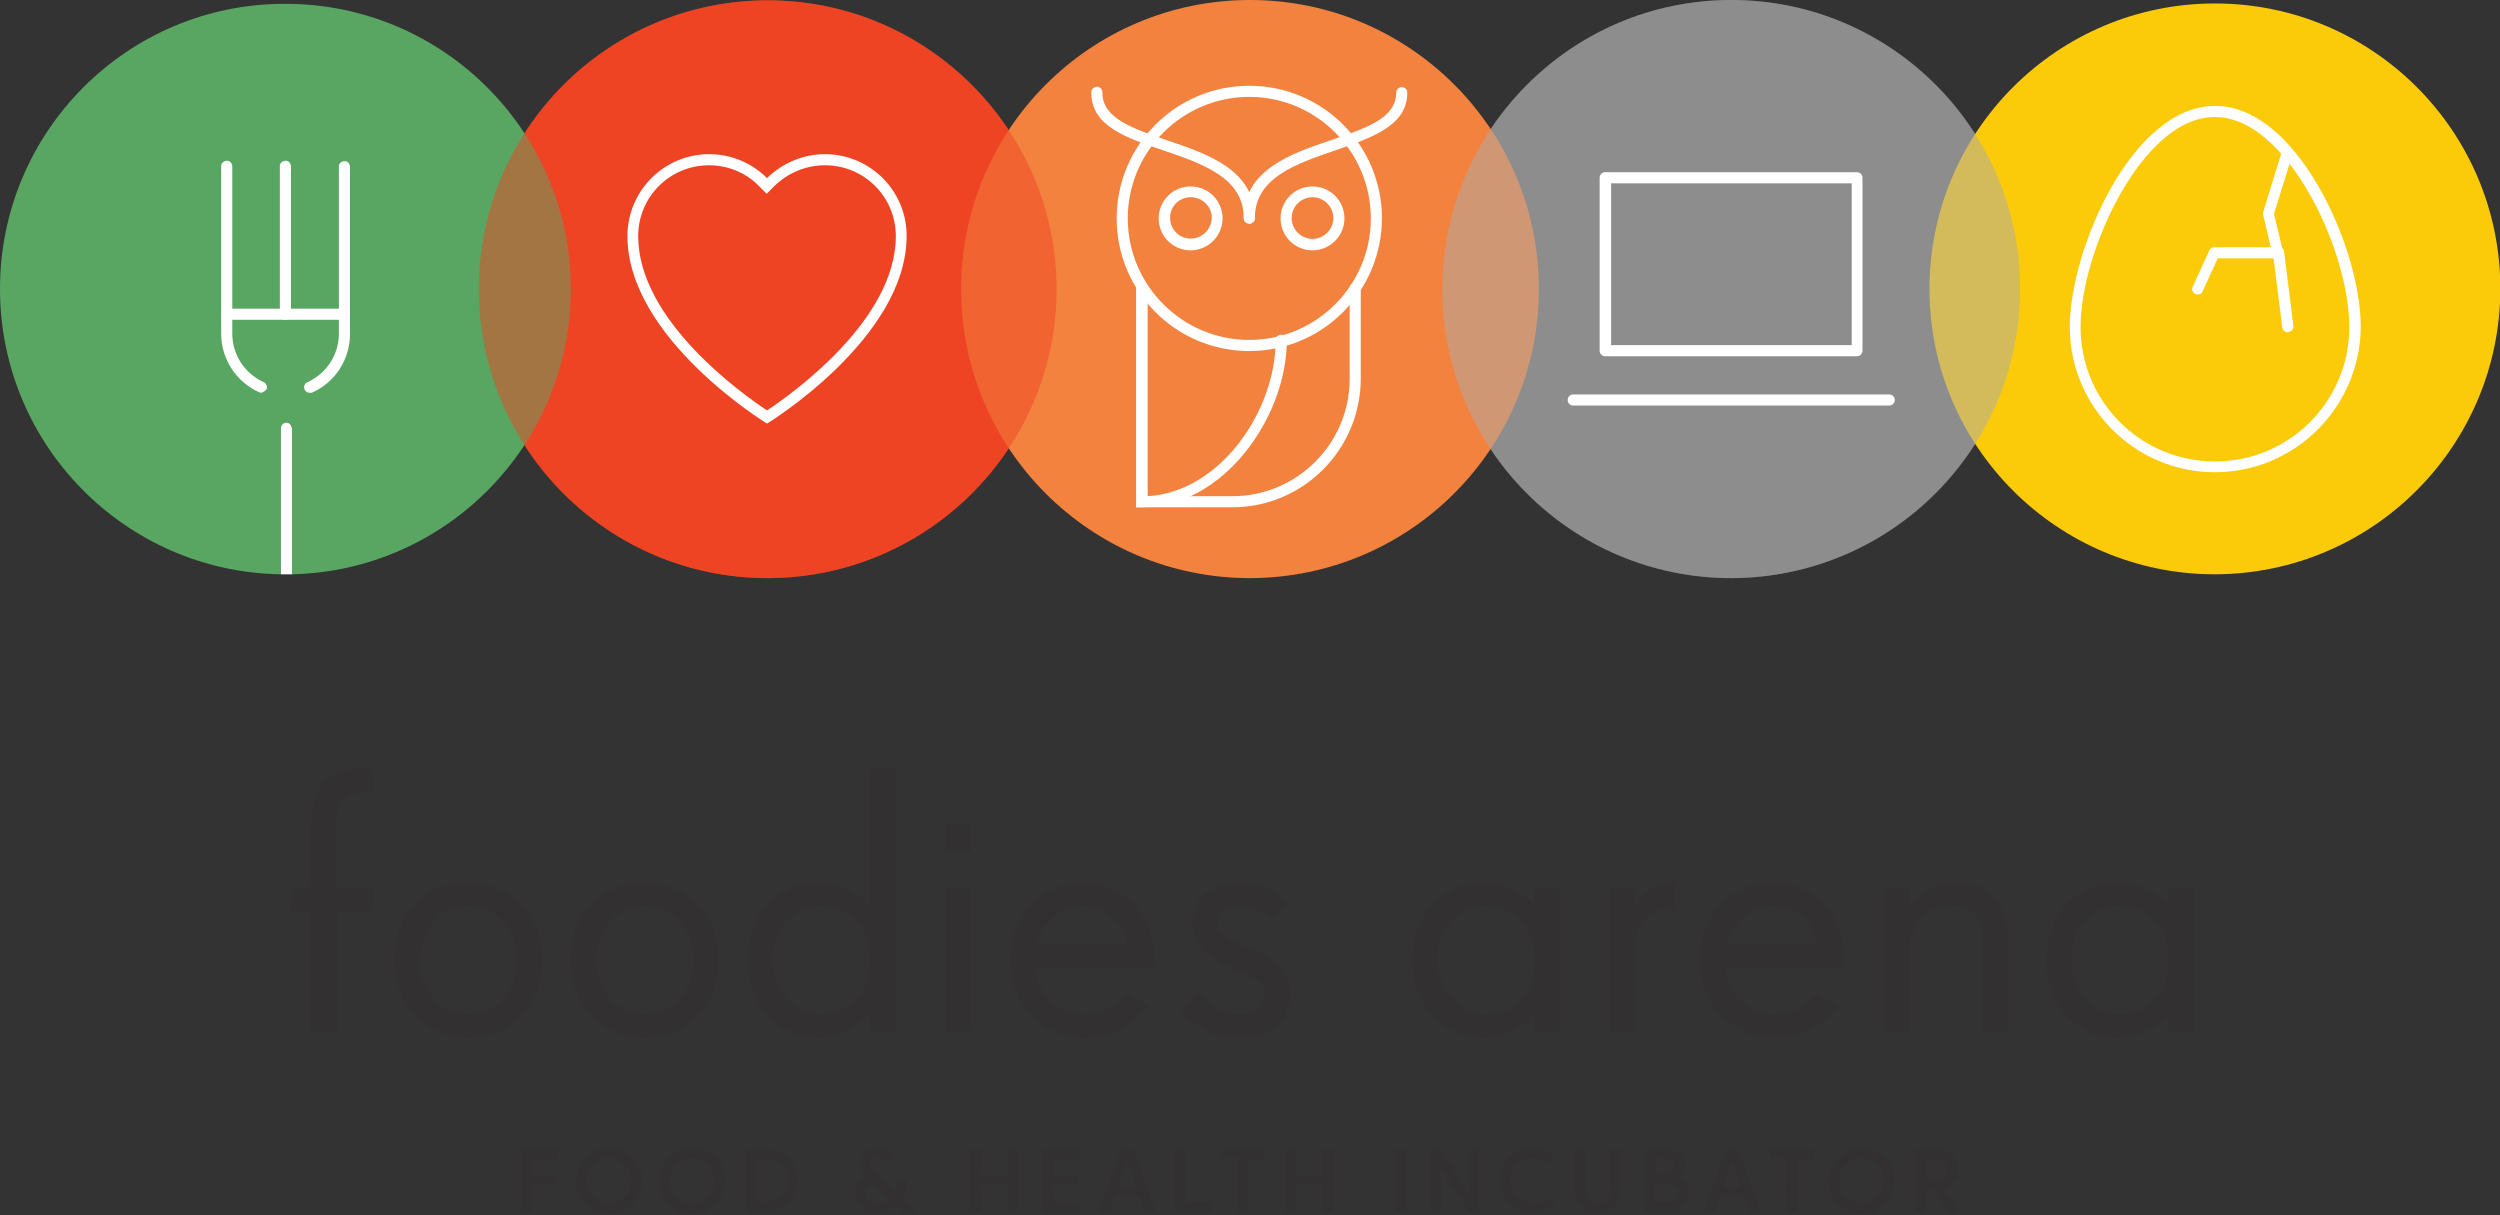
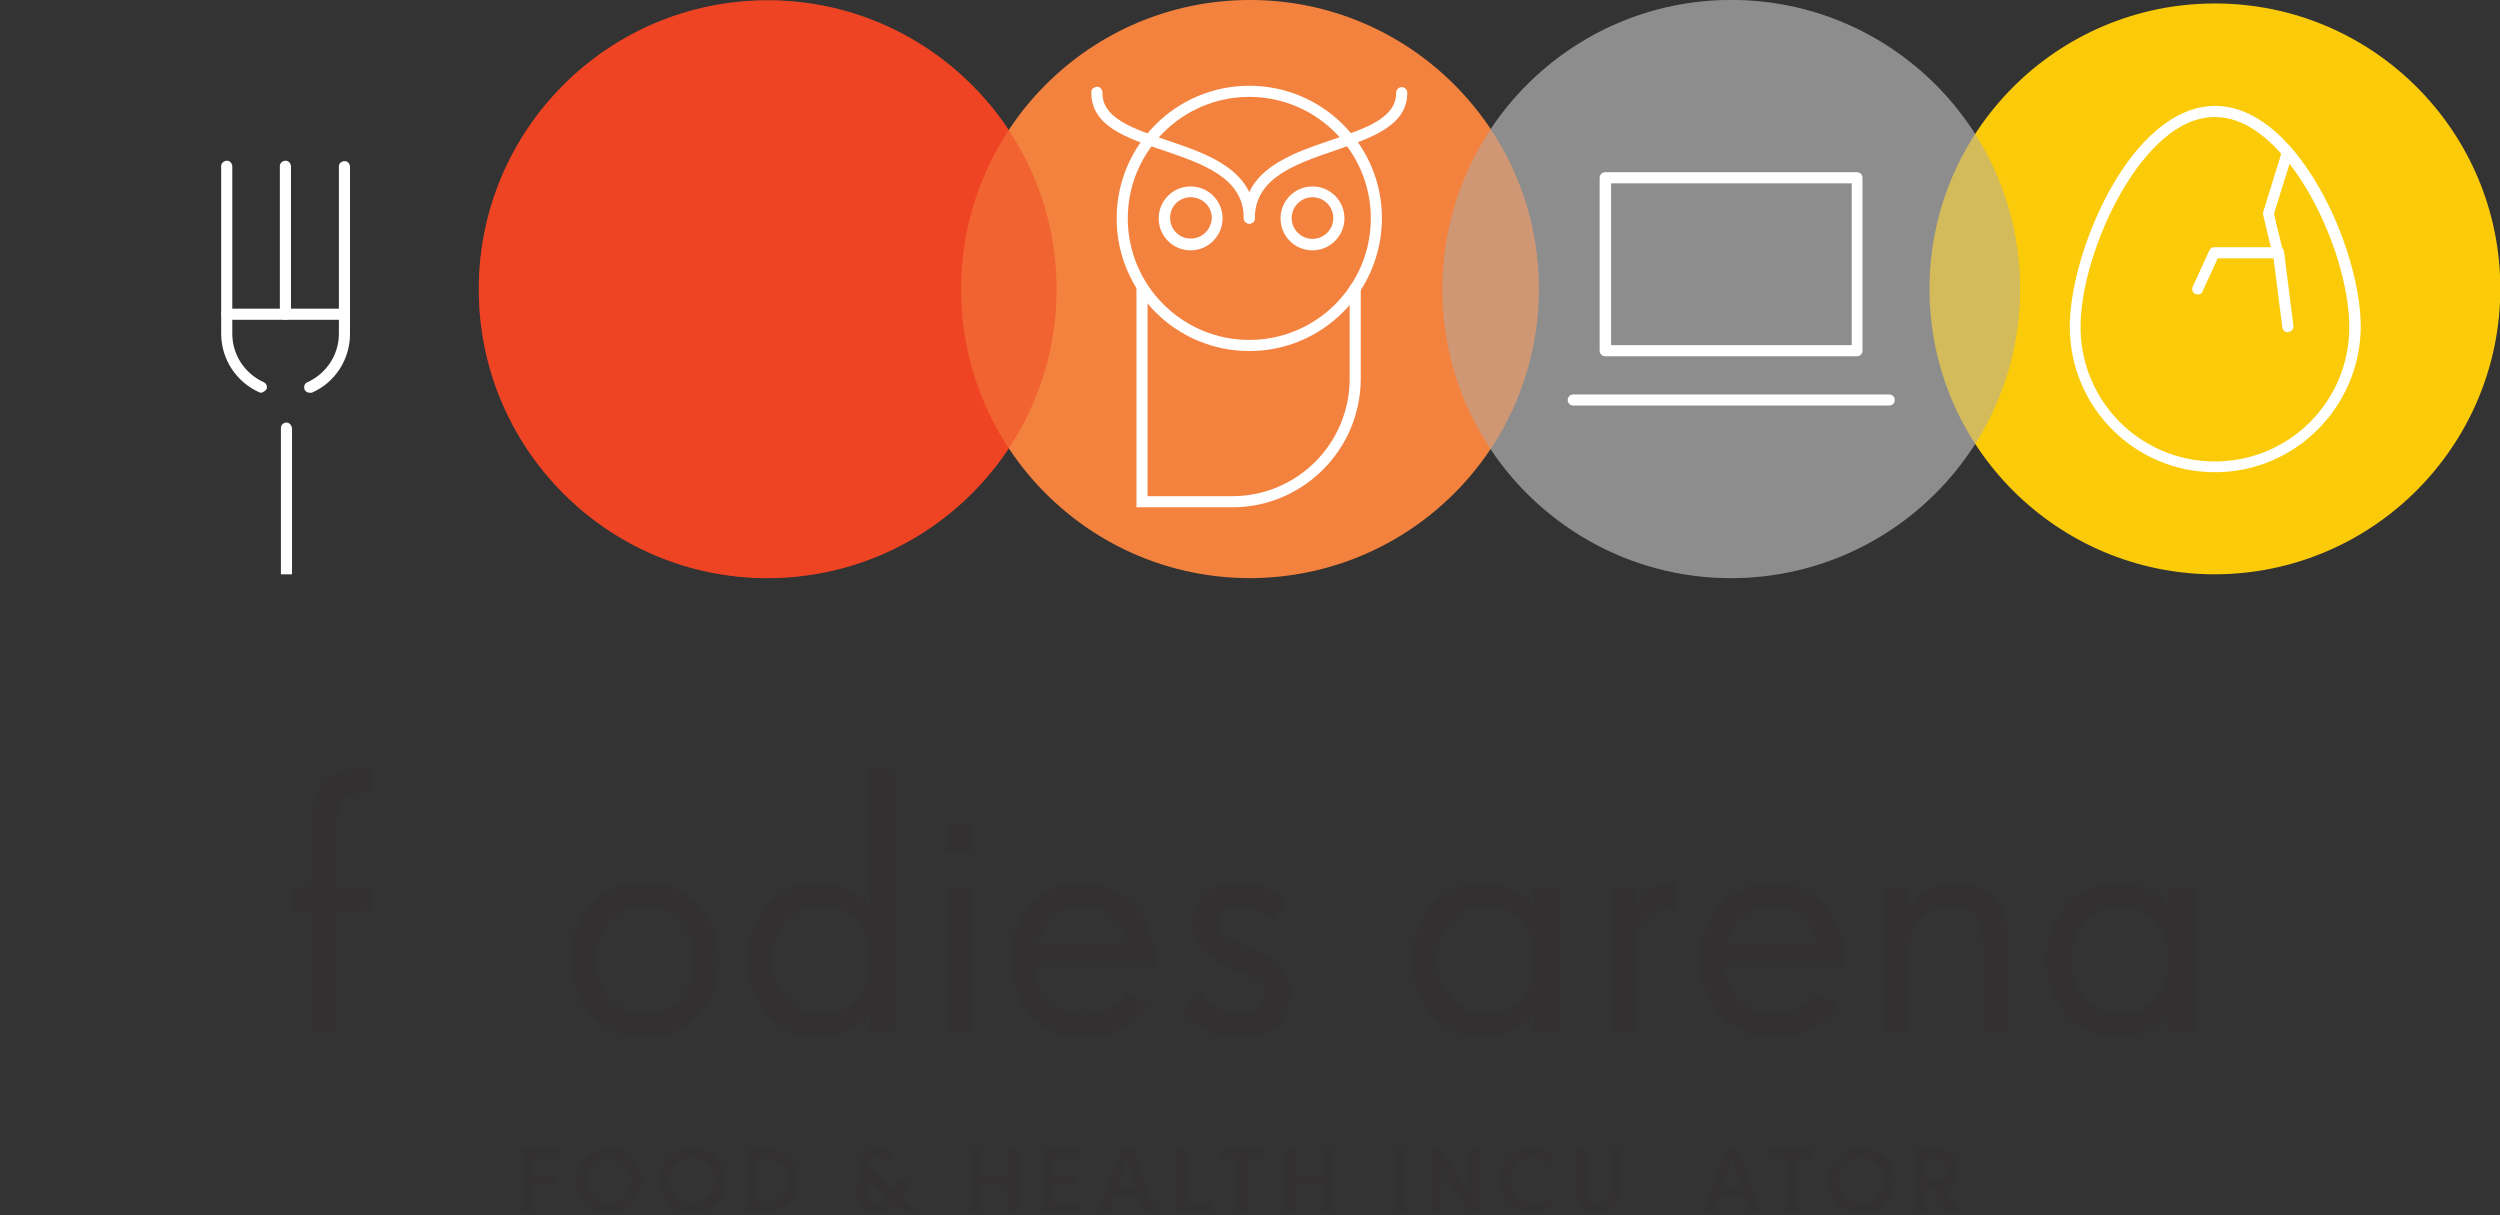
<svg xmlns="http://www.w3.org/2000/svg" version="1.1" id="Layer_1" x="0px" y="0px" viewBox="0 0 720 350" style="enable-background:new 0 0 720 350;" xml:space="preserve">
  <rect x="0" y="0" width="720" height="350" fill="#333333" stroke="none" />
  <style type="text/css">
	.st0{opacity:0.5;}
	.st1{fill:#ABABAB;}
	.st2{fill:#FBCB0A;}
	.st3{fill:#EE4423;}
	.st4{fill:#F4823F;}
	.st5{fill:#59A662;}
	.st6{fill:#FFFFFF;}
	.st7{fill:#323031;}
</style>
  <title>190521_fa001_logo-foodiesarena-RGB</title>
  <g class="st0">
    <path class="st1" d="M498.6,166.5c-46,0-83.2-37.3-83.2-83.2S452.6,0,498.6,0s83.2,37.3,83.2,83.2l0,0l0,0   C581.8,129.2,544.6,166.4,498.6,166.5z" />
  </g>
  <path class="st2" d="M637.9,165.4c-45.4,0-82.2-36.8-82.2-82.2S592.5,1,637.9,1s82.2,36.8,82.2,82.2l0,0l0,0  C720,128.6,683.2,165.3,637.9,165.4z" />
  <path class="st3" d="M221.1,166.5c-46,0-83.2-37.3-83.2-83.2c0-46,37.3-83.2,83.2-83.2s83.2,37.3,83.2,83.2l0,0  C304.3,129.2,267.1,166.4,221.1,166.5z" />
  <path class="st4" d="M360,166.5c-46,0-83.2-37.3-83.2-83.2C276.8,37.3,314,0,360,0s83.2,37.3,83.2,83.2l0,0l0,0  C443.2,129.2,406,166.4,360,166.5z" />
  <g class="st0">
    <path class="st1" d="M498.6,166.5c-46,0-83.2-37.3-83.2-83.2S452.6,0,498.6,0s83.2,37.3,83.2,83.2l0,0l0,0   C581.8,129.2,544.6,166.4,498.6,166.5z" />
  </g>
-   <path class="st5" d="M82.2,1.1C36.8,1,0,37.8,0,83.2c0,44.9,36,81.5,80.9,82.2v-42.1c0-0.9,0.7-1.6,1.6-1.6s1.6,0.7,1.6,1.6l0,0  v42.1c44.6-1,80.3-37.5,80.3-82.1l0,0C164.4,37.9,127.6,1.1,82.2,1.1L82.2,1.1z" />
  <path class="st6" d="M82.5,121.7c-0.9,0-1.6,0.7-1.6,1.6v42.1c0.4,0,0.9,0,1.3,0c0.6,0,1.2,0,1.9,0v-42  C84,122.4,83.3,121.7,82.5,121.7L82.5,121.7z" />
  <g class="st0">
    <path class="st3" d="M221.1,166.5c-46,0-83.2-37.3-83.2-83.2c0-46,37.3-83.2,83.2-83.2s83.2,37.3,83.2,83.2l0,0   C304.3,129.2,267.1,166.4,221.1,166.5z" />
  </g>
  <g id="logo-text">
    <path class="st7" d="M97,262.5v34.8h-7.3v-34.8h-6.2l1-6.8h5.2V237c0-9.3,4.1-15.6,13.5-15.6h4.1v6.8h-2.1c-4.8,0-8.3,1.6-8.3,8.8   v18.7h10.4v6.7L97,262.5z" />
-     <path class="st7" d="M134.9,298.8c-11.4,0-21.3-8.3-21.3-22.3s9.3-22.3,21.3-22.3c11.4,0,21.3,8.3,21.3,22.3   S146.3,298.8,134.9,298.8z M134.9,260.9c-8,0-14,6.7-14,15.6c0,9,6,15.6,14,15.6s14-6.5,14-15.6   C148.9,267.7,142.9,260.9,134.9,260.9z" />
    <path class="st7" d="M185.7,298.8c-11.4,0-21.3-8.3-21.3-22.3s9.3-22.3,21.3-22.3c11.4,0,21.3,8.3,21.3,22.3   S197.1,298.8,185.7,298.8z M185.7,260.9c-8,0-14,6.7-14,15.6c0,9,6,15.6,14,15.6s14-6.5,14-15.6   C199.7,267.7,193.7,260.9,185.7,260.9z" />
    <path class="st7" d="M250.6,297.2V292h-0.2c-3.7,4.4-9.1,6.9-14.8,6.8c-11.3,0-20.2-9.1-20.2-22.3s8.9-22.3,20.2-22.3   c5.7-0.1,11.2,2.3,14.8,6.7h0.2v-39.5h7.3v75.7h-7.3V297.2z M236,260.9c-7,0-13.5,6.2-13.5,15.6c0,8.8,6.5,15.6,13.5,15.6   c9.3,0,14.5-6.2,14.5-15.6S245.4,260.9,236,260.9z" />
    <path class="st7" d="M272.4,245.4v-8.3h7.3v8.3H272.4z M272.4,297.2v-41.5h7.3v41.5H272.4z" />
    <path class="st7" d="M298.2,278.4c0.1,7.5,6.1,13.5,13.6,13.7c5,0.2,9.8-2.1,12.8-6.1l6.1,3.7c-4.4,5.9-11.5,9.3-18.9,9.1   c-11.3,0-20.8-9.1-20.8-22.3c0-13.4,9.4-22.3,20.8-22.3s20.8,9.1,20.8,22.3v1.9L298.2,278.4z M311.8,260.9   c-6.3,0.1-11.7,4.7-13,10.9h26C323.6,265.5,318.2,261,311.8,260.9z" />
    <path class="st7" d="M356.9,298.8c-6.5,0.3-12.7-2.6-16.6-7.8l4.7-5.7c2.7,4,7.1,6.5,11.9,6.8c5.2,0,7.3-2.1,7.3-6.2   c0-7.3-20.8-6.2-20.8-19.7c0-8.3,6.2-11.9,13.5-11.9c4.7,0,10.4,1.5,13.5,5.7l-4.1,5.2c-2.4-2.6-5.8-4.1-9.3-4.1   c-4.2,0-6.2,2.1-6.2,5.2c0,7.3,20.8,5.2,20.8,19.7C371.4,293.1,367.3,298.8,356.9,298.8z" />
    <path class="st7" d="M442,297.2V292h-0.2c-3.7,4.4-9.1,6.9-14.8,6.8c-11.3,0-20.2-9.1-20.2-22.3s8.9-22.3,20.2-22.3   c5.7-0.1,11.2,2.3,14.8,6.7h0.2v-5.2h7.3v41.5H442z M427.5,260.9c-7,0-13.5,6.2-13.5,15.6c0,8.8,6.5,15.6,13.5,15.6   c9.3,0,14.5-6.2,14.5-15.6S436.8,260.9,427.5,260.9L427.5,260.9z" />
    <path class="st7" d="M471,271.3v25.9h-7.3v-41.5h7.3v5.2h0.2c2.4-4.1,5-6.7,11.2-6.7v7.8c-5.2-1-10.2,2.4-11.2,7.5   C471.1,270.1,471,270.7,471,271.3z" />
    <path class="st7" d="M496.9,278.4c0.1,7.5,6.1,13.5,13.6,13.7c5,0.2,9.8-2.1,12.8-6.1l6.1,3.7c-4.4,5.9-11.5,9.4-18.9,9.1   c-11.3,0-20.8-9.1-20.8-22.3c0-13.4,9.4-22.3,20.8-22.3s20.8,9.1,20.8,22.3v1.9L496.9,278.4z M510.5,260.9   c-6.3,0.1-11.7,4.7-13,10.9h26C522.3,265.5,516.8,261,510.5,260.9L510.5,260.9z" />
    <path class="st7" d="M571.1,297.2v-25.7c0-6.3-2.4-10.6-8.7-10.6c-7.3,0-12.5,4.3-12.5,13.7v22.6h-7.3v-41.5h7.3v5.2h0.2   c3-4.5,8.2-7.1,13.6-6.7c9.4,0,14.7,6.2,14.7,16.6v26.5L571.1,297.2z" />
    <path class="st7" d="M624.6,297.2V292h-0.2c-3.7,4.4-9.1,6.9-14.8,6.8c-11.3,0-20.2-9.1-20.2-22.3s8.9-22.3,20.2-22.3   c5.7-0.1,11.2,2.3,14.8,6.7h0.2v-5.2h7.3v41.5H624.6z M610,260.9c-7,0-13.5,6.2-13.5,15.6c0,8.8,6.5,15.6,13.5,15.6   c9.3,0,14.5-6.2,14.5-15.6S619.4,260.9,610,260.9z" />
    <path class="st7" d="M150.2,331.1h10.6v2.6h-7.6v5h7v2.6h-7v7.6h-3V331.1z" />
    <path class="st7" d="M184.8,339.9c0.2,5.2-4,9.6-9.2,9.7s-9.6-4-9.7-9.2c-0.2-5.2,4-9.6,9.2-9.7h0.3c5.1-0.2,9.3,3.8,9.5,8.9l0,0   v0.3H184.8z M181.8,339.9c0-3.6-3-6.4-6.6-6.4s-6.4,3-6.4,6.6s3,6.4,6.6,6.4c3.5,0,6.4-2.9,6.4-6.4V339.9z" />
    <path class="st7" d="M208.8,339.9c0.2,5.2-4,9.6-9.2,9.7s-9.6-4-9.7-9.2c-0.2-5.2,4-9.6,9.2-9.7h0.3c5.1-0.2,9.3,3.8,9.5,8.9v0.3   H208.8z M205.8,339.9c0-3.6-3-6.4-6.6-6.4s-6.4,3-6.4,6.6s3,6.4,6.6,6.4c3.5,0,6.4-2.9,6.4-6.4V339.9z" />
    <path class="st7" d="M221.2,331.1c4.9,0.2,8.8,4.3,8.6,9.2c-0.2,4.7-3.9,8.4-8.6,8.6h-6.3v-17.8L221.2,331.1L221.2,331.1z    M217.9,333.7v12.4h3.2c3.4,0,5.9-1.9,5.9-6.2s-2.4-6.2-5.9-6.2L217.9,333.7z" />
    <path class="st7" d="M255,334.8c-0.3-1-1.2-1.8-2.3-1.7c-1.1,0-2.1,0.9-2.2,2c0,0.9,0.6,1.9,2.5,3.6l4.6,4.2   c0.5-1.1,0.8-2.2,0.9-3.4l2.8,0.4c-0.1,1.8-0.6,3.5-1.5,5l4.2,3.9h-4l-2-1.8c-1.5,1.4-3.4,2.1-5.5,2.1c-3.6,0-6.2-2.2-6.2-5.1   c0-2.1,1.2-4.1,3.1-5c-1.1-1-1.7-2.4-1.7-3.9c0.2-2.6,2.4-4.5,4.9-4.4c0,0,0,0,0.1,0l0,0c2.1-0.2,4.2,1.1,4.9,3.1L255,334.8z    M256,345.2l-4.7-4.4c-1.2,0.6-1.9,1.7-2,3c0.1,1.6,1.5,2.9,3.1,2.8h0.2C253.8,346.6,255,346.1,256,345.2L256,345.2z" />
    <path class="st7" d="M279.4,331.1h3v7.5h7.8v-7.5h3v17.8h-3v-7.7h-7.8v7.6h-3V331.1z" />
    <path class="st7" d="M300.3,331.1h10.8v2.6h-7.8v5h7.2v2.6h-7.2v5h8v2.6h-11V331.1z" />
    <path class="st7" d="M332.8,348.8h-3.2l-1.5-4.3h-7l-1.5,4.3h-3.2l6.6-17.7h3.4L332.8,348.8z M322,341.9h5.2l-2.6-7.6L322,341.9z" />
    <path class="st7" d="M338.4,331.1h3v15.2h7.5v2.6h-10.5V331.1z" />
    <path class="st7" d="M356.5,333.6h-4.8v-2.5h12.5v2.6h-4.8v15.2h-3L356.5,333.6z" />
    <path class="st7" d="M370.1,331.1h3v7.5h7.8v-7.5h3v17.8h-3v-7.7h-7.8v7.6h-3V331.1z" />
    <path class="st7" d="M404.9,331.1v17.8h-3v-17.8H404.9z" />
    <path class="st7" d="M412.1,331.1h2.9l8,12.6v-12.6h2.9v17.8H423l-8-12.6v12.6h-2.9V331.1z" />
    <path class="st7" d="M447.7,347c-1.7,1.4-3.9,2.2-6.2,2.1c-5.1,0.2-9.3-3.8-9.5-8.9s3.8-9.3,8.9-9.5c0.2,0,0.4,0,0.6,0   c2.2,0,4.3,0.7,6,2L446,335c-1.3-1-2.8-1.5-4.5-1.6c-3.6,0-6.5,2.9-6.5,6.6c0,3.6,2.9,6.5,6.5,6.5l0,0c1.7,0,3.3-0.6,4.6-1.7   L447.7,347z" />
    <path class="st7" d="M466.7,342.5c0.1,3.6-2.7,6.7-6.3,6.8s-6.7-2.7-6.8-6.3c0-0.2,0-0.3,0-0.5v-11.4h3v11.8c0,2,1.6,3.6,3.6,3.6   s3.6-1.6,3.6-3.6v-11.8h3L466.7,342.5z" />
-     <path class="st7" d="M473.7,348.8v-17.7h6.5c2.5-0.3,4.8,1.4,5.1,3.9c0,0.3,0,0.6,0,0.9c0.1,1.5-0.7,2.9-2.1,3.5   c1.9,0.6,3.2,2.3,3.1,4.3c0.2,2.7-1.9,5-4.5,5.2c-0.2,0-0.4,0-0.7,0L473.7,348.8z M480,333.6h-3.3v4.7h3.3c1.3-0.1,2.3-1.2,2.2-2.5   C482.1,334.6,481.1,333.7,480,333.6z M480.8,340.8h-4.2v5.4h4.2c1.5-0.2,2.6-1.5,2.4-3C483.1,342,482.1,341,480.8,340.8   L480.8,340.8z" />
    <path class="st7" d="M507.1,348.8h-3.2l-1.5-4.3h-7l-1.5,4.3h-3.2l6.5-17.7h3.4L507.1,348.8z M496.2,341.9h5.2l-2.6-7.6   L496.2,341.9z" />
    <path class="st7" d="M514.5,333.6h-4.8v-2.5h12.5v2.6h-4.8v15.2h-3L514.5,333.6z" />
    <path class="st7" d="M545.6,339.9c0.2,5.2-4,9.6-9.2,9.7s-9.6-4-9.7-9.2c-0.2-5.2,4-9.6,9.2-9.7h0.3c5.1-0.2,9.3,3.8,9.5,8.9l0,0   L545.6,339.9L545.6,339.9z M542.6,339.9c0-3.6-3-6.4-6.6-6.4s-6.4,3-6.4,6.6s3,6.4,6.6,6.4c3.5,0,6.4-2.9,6.4-6.4V339.9z" />
    <path class="st7" d="M557.7,331.1c3-0.4,5.8,1.8,6.1,4.8c0,0.3,0,0.6,0,0.8c0.2,2.6-1.7,5-4.2,5.5l4.6,6.7h-3.3l-4.4-6.5h-1.8v6.5   h-3v-17.8H557.7z M554.7,333.7v6.1h2.9c1.7,0,3.1-1.3,3.1-3c0-1.6-1.2-2.9-2.7-3.1H554.7z" />
  </g>
  <path class="st6" d="M82.2,92.1c-0.9,0-1.6-0.7-1.6-1.6V48c-0.1-0.9,0.6-1.6,1.5-1.7c0.9-0.1,1.6,0.6,1.7,1.5c0,0.1,0,0.2,0,0.3  v42.5C83.8,91.4,83.1,92.1,82.2,92.1z" />
  <path class="st6" d="M99.2,92.1h-34c-0.9-0.1-1.5-0.8-1.5-1.7c0.1-0.8,0.7-1.4,1.5-1.5h34c0.9,0.1,1.5,0.8,1.5,1.7  C100.6,91.4,99.9,92,99.2,92.1z" />
  <path class="st6" d="M75.3,113.1c-0.2,0-0.4,0-0.6-0.1c-6.7-3-11-9.6-11-16.9V48c-0.1-0.9,0.6-1.6,1.5-1.7c0.9-0.1,1.6,0.6,1.7,1.5  c0,0.1,0,0.2,0,0.3v48c0,6.1,3.6,11.5,9.1,14c0.8,0.4,1.1,1.4,0.7,2.1C76.3,112.6,75.8,113,75.3,113.1L75.3,113.1z" />
  <path class="st6" d="M89.1,113.1c-0.9,0-1.6-0.8-1.5-1.7c0-0.6,0.4-1.1,0.9-1.3c5.5-2.5,9.1-7.9,9.1-14v-48  c-0.1-0.9,0.6-1.6,1.5-1.7c0.9-0.1,1.6,0.6,1.7,1.5c0,0.1,0,0.2,0,0.3v48c0,7.3-4.3,14-11,16.9C89.5,113.1,89.3,113.1,89.1,113.1z" />
-   <path class="st6" d="M237.6,47.6c11.3,0,20.4,9.1,20.4,20.4c0,24.1-29.7,45.3-37.1,50.2c-7.4-4.9-37.1-26.1-37.1-50.2  c0-11.3,9.1-20.4,20.4-20.4c5.4,0,10.6,2.1,14.4,6l2.2,2.2l2.2-2.2C227,49.7,232.2,47.6,237.6,47.6 M237.6,44.4  c-6.2,0-12.2,2.5-16.7,6.9c-9.2-9.2-24.1-9.2-33.3,0c-4.4,4.4-6.9,10.4-6.9,16.7c0,29.5,40.2,54,40.2,54s40.2-24.5,40.2-54  C261.2,55,250.6,44.4,237.6,44.4L237.6,44.4L237.6,44.4z" />
  <path class="st6" d="M359.8,101.1c-21.1,0-38.2-17.1-38.2-38.2s17.1-38.2,38.2-38.2S398,41.8,398,62.9l0,0  C397.9,84,380.9,101.1,359.8,101.1z M359.8,27.9c-19.3,0-35,15.7-35,35s15.7,35,35,35s35-15.7,35-35S379.1,27.9,359.8,27.9  L359.8,27.9L359.8,27.9z" />
  <path class="st6" d="M342.9,72.1c-5.1,0-9.2-4.1-9.2-9.2s4.1-9.2,9.2-9.2s9.2,4.1,9.2,9.2l0,0C352.1,67.9,348,72.1,342.9,72.1z   M342.9,56.8c-3.3,0-6,2.7-5.9,6c0,3.3,2.7,6,6,5.9c3.3,0,5.9-2.7,6-6C349,59.5,346.3,56.8,342.9,56.8L342.9,56.8L342.9,56.8z" />
  <path class="st6" d="M378,72.1c-5.1,0-9.2-4.1-9.2-9.2s4.1-9.2,9.2-9.2s9.2,4.1,9.2,9.2l0,0C387.2,67.9,383.1,72.1,378,72.1z   M378,56.8c-3.3,0-6,2.7-6,6s2.7,6,6,6s6-2.7,6-6l0,0C384,59.5,381.3,56.8,378,56.8L378,56.8z" />
  <path class="st6" d="M359.8,64.4c-0.9,0-1.6-0.7-1.6-1.6c0-11.6-11.8-15.6-23.2-19.5c-10.7-3.6-20.7-7-20.7-16.6  c-0.1-0.9,0.6-1.6,1.5-1.7s1.6,0.6,1.7,1.5c0,0.1,0,0.2,0,0.3c0,7.2,8.6,10.2,18.6,13.6c11.9,4,25.3,8.6,25.3,22.5  C361.4,63.7,360.7,64.4,359.8,64.4z" />
  <path class="st6" d="M359.8,64.4c-0.9,0-1.6-0.7-1.6-1.6c0-13.9,13.5-18.5,25.3-22.5c10-3.4,18.6-6.3,18.6-13.6  c0-0.9,0.7-1.6,1.6-1.6s1.6,0.7,1.6,1.6c0,9.5-10.1,12.9-20.7,16.6c-11.4,3.9-23.2,7.9-23.2,19.5C361.4,63.7,360.7,64.4,359.8,64.4  L359.8,64.4z" />
  <path class="st6" d="M354.9,146.1h-27.6v-63c0-0.9,0.7-1.6,1.6-1.6s1.6,0.7,1.6,1.6l0,0v59.8h24.4c18.7,0,33.8-15.2,33.8-33.8v-26  c-0.1-0.9,0.6-1.6,1.5-1.7s1.6,0.6,1.7,1.5c0,0.1,0,0.2,0,0.3v26C391.8,129.5,375.3,146.1,354.9,146.1z" />
-   <path class="st6" d="M328.8,146.1h-1.6v-63c0-0.9,0.7-1.6,1.6-1.6s1.6,0.7,1.6,1.6l0,0v59.8c21-1.1,37-24.6,37-44.9  c0-0.9,0.7-1.6,1.6-1.6s1.6,0.7,1.6,1.6C370.6,120.1,352.4,146.1,328.8,146.1z" />
  <path class="st6" d="M637.9,136c-23.1,0-41.8-18.8-41.8-41.9c0-21.8,17.7-63.6,41.9-63.6c10.6,0,21.2,8.3,29.9,23.5  c7.3,12.7,12,28.5,12,40.2C679.7,117.2,661,136,637.9,136z M637.9,33.7c-12.7,0-22.4,13.7-27.1,21.9c-7,12.3-11.6,27.4-11.6,38.6  c0,21.4,17.3,38.7,38.7,38.7s38.7-17.3,38.7-38.7c0-11.1-4.5-26.3-11.6-38.6C660.3,47.4,650.5,33.7,637.9,33.7L637.9,33.7z" />
  <path class="st6" d="M633,84.8c-0.2,0-0.5,0-0.7-0.1c-0.8-0.4-1.2-1.3-0.8-2.1l4.8-10.5c0.3-0.6,0.8-0.9,1.4-0.9H654l-2.2-9.3  c-0.1-0.3-0.1-0.6,0-0.8l5.4-17.5c0.1-0.9,0.9-1.5,1.8-1.3s1.5,0.9,1.3,1.8c0,0.2-0.1,0.3-0.1,0.5l-5.3,17l2.6,10.8  c0.1,0.5,0,1-0.3,1.4s-0.8,0.6-1.2,0.6h-17.3l-4.4,9.6C634.3,84.4,633.7,84.8,633,84.8z" />
  <path class="st6" d="M658.9,95.7c-0.8,0-1.5-0.6-1.6-1.4l-2.7-21.4c-0.1-0.9,0.5-1.7,1.4-1.8c0.9-0.1,1.7,0.5,1.8,1.3l0,0l2.7,21.4  c0.1,0.9-0.5,1.7-1.4,1.8l0,0L658.9,95.7z" />
  <path class="st6" d="M534.8,102.6h-72.5c-0.9,0-1.6-0.7-1.6-1.6l0,0V51.2c0-0.9,0.7-1.6,1.6-1.6l0,0h72.5c0.9,0,1.6,0.7,1.6,1.6l0,0  V101C536.4,101.9,535.7,102.6,534.8,102.6L534.8,102.6z M464,99.4h69.3V52.8H464V99.4z" />
  <path class="st6" d="M544.1,116.8h-91c-0.9,0-1.6-0.7-1.6-1.6s0.7-1.6,1.6-1.6h91c0.9,0,1.6,0.7,1.6,1.6  C545.7,116.1,545,116.8,544.1,116.8z" />
</svg>